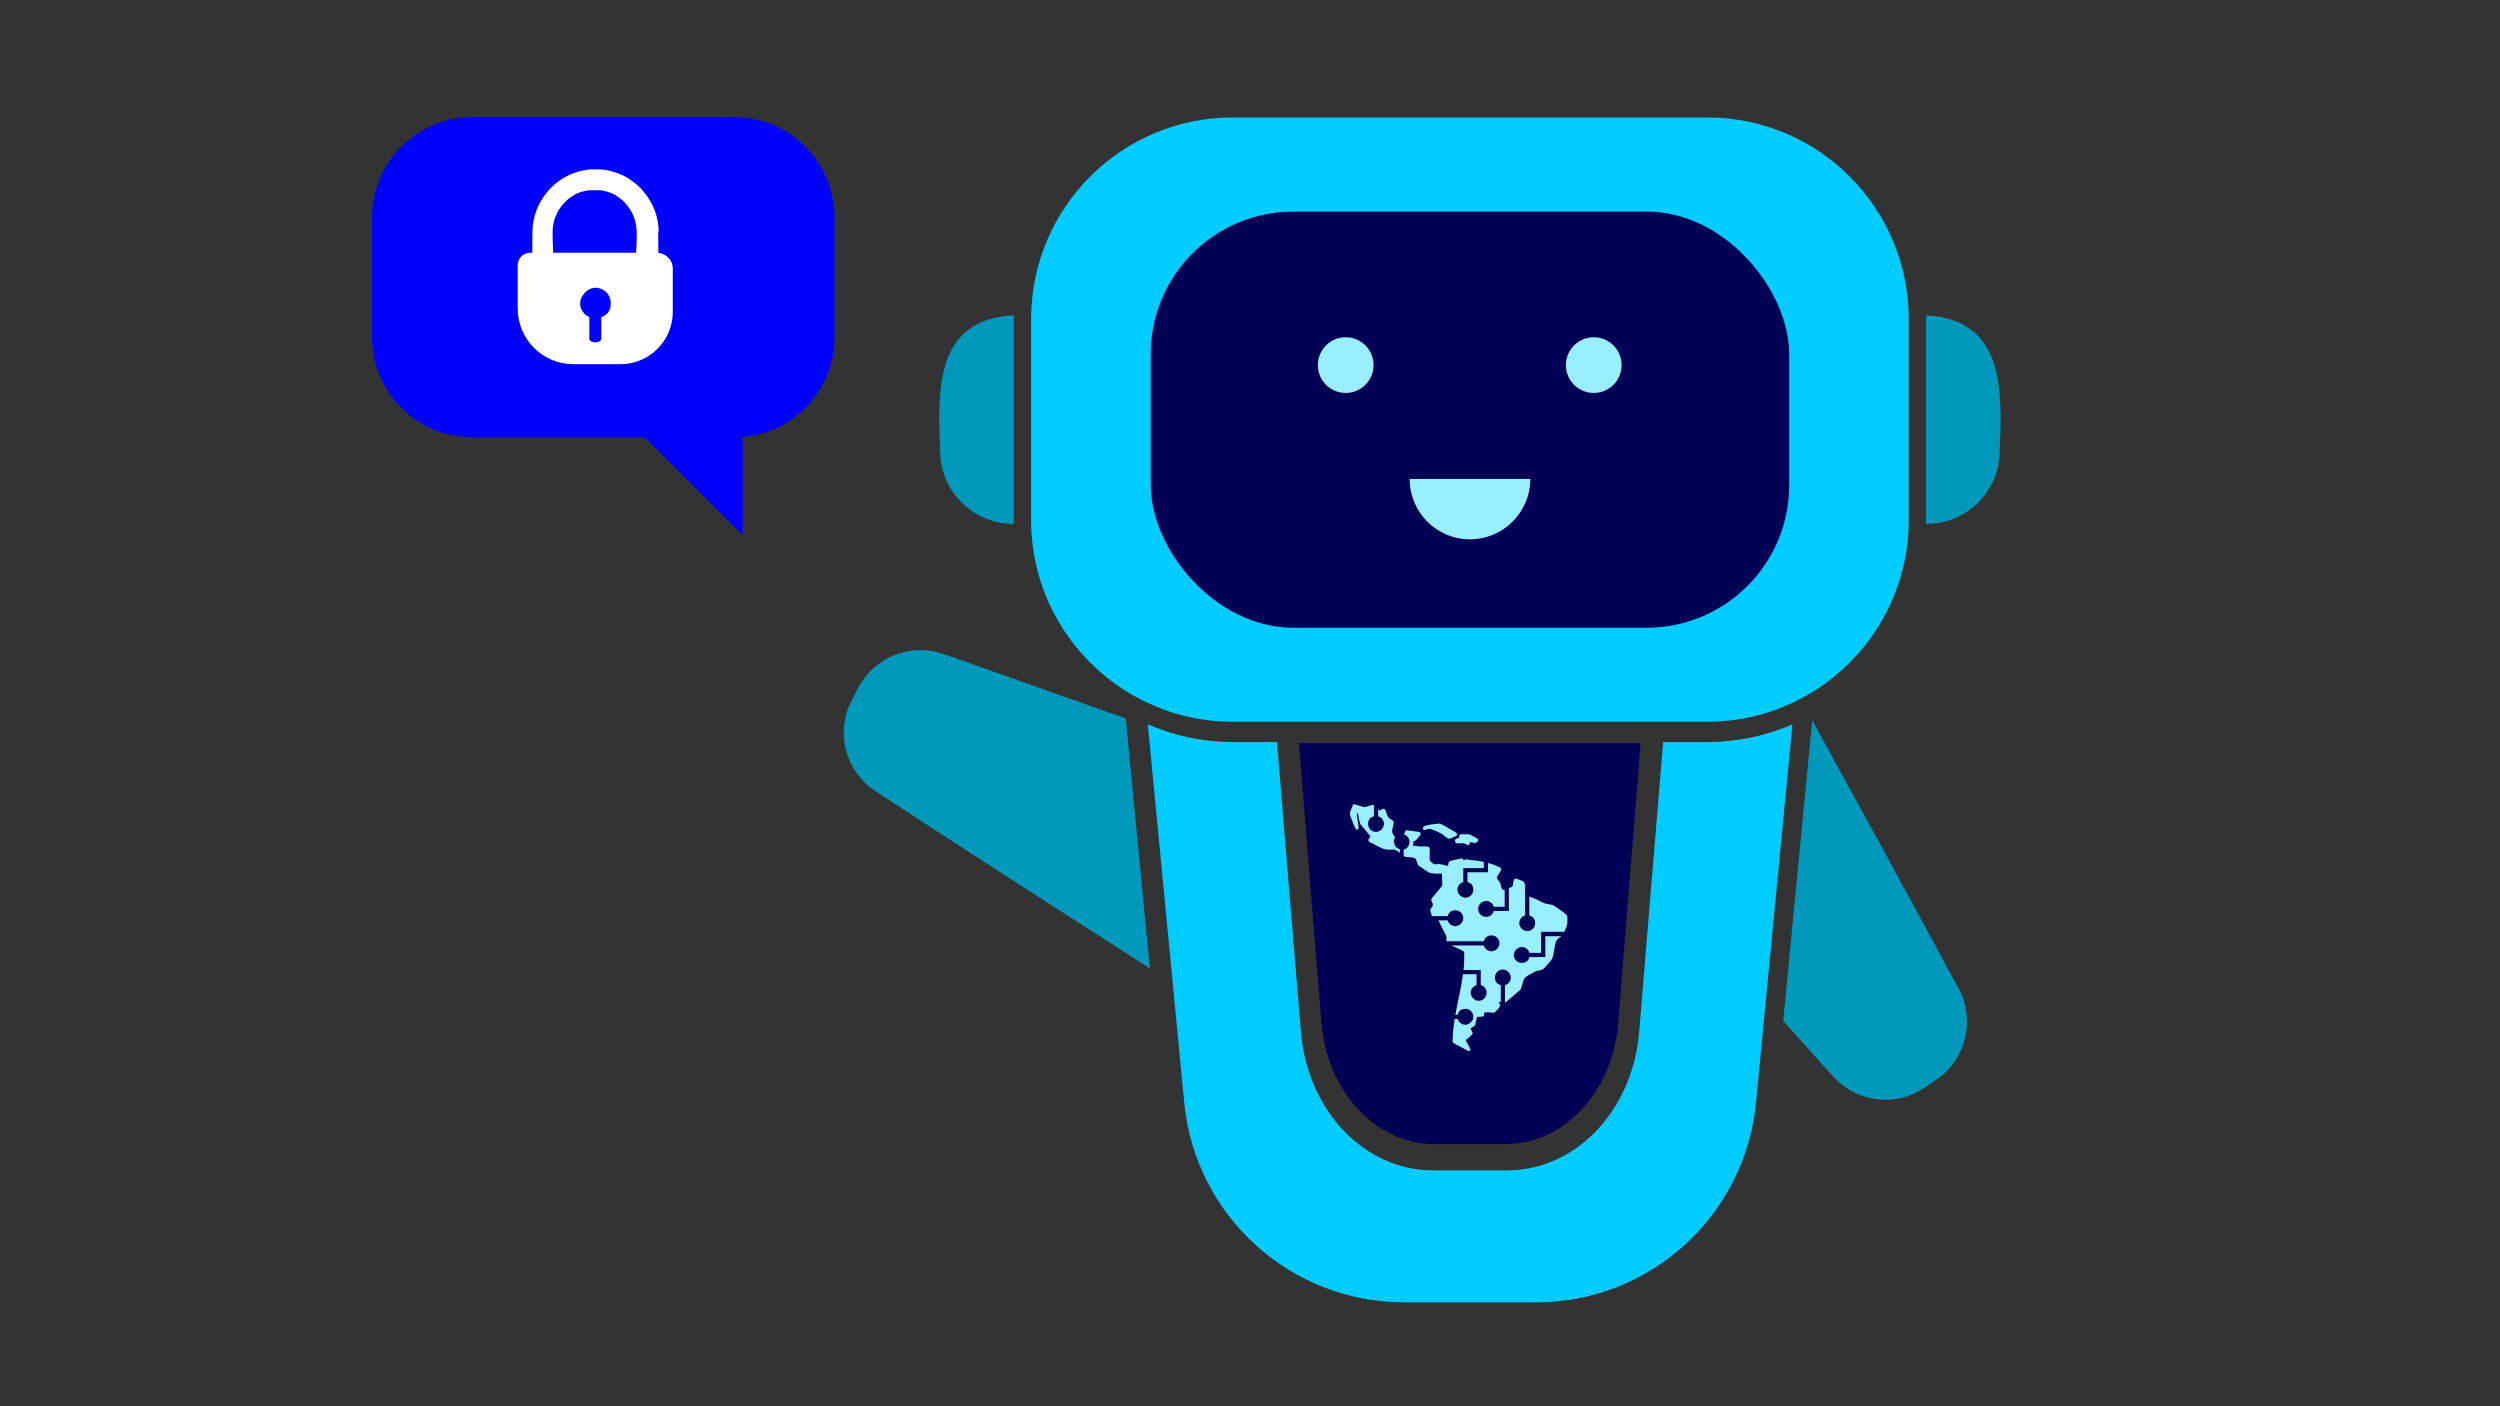
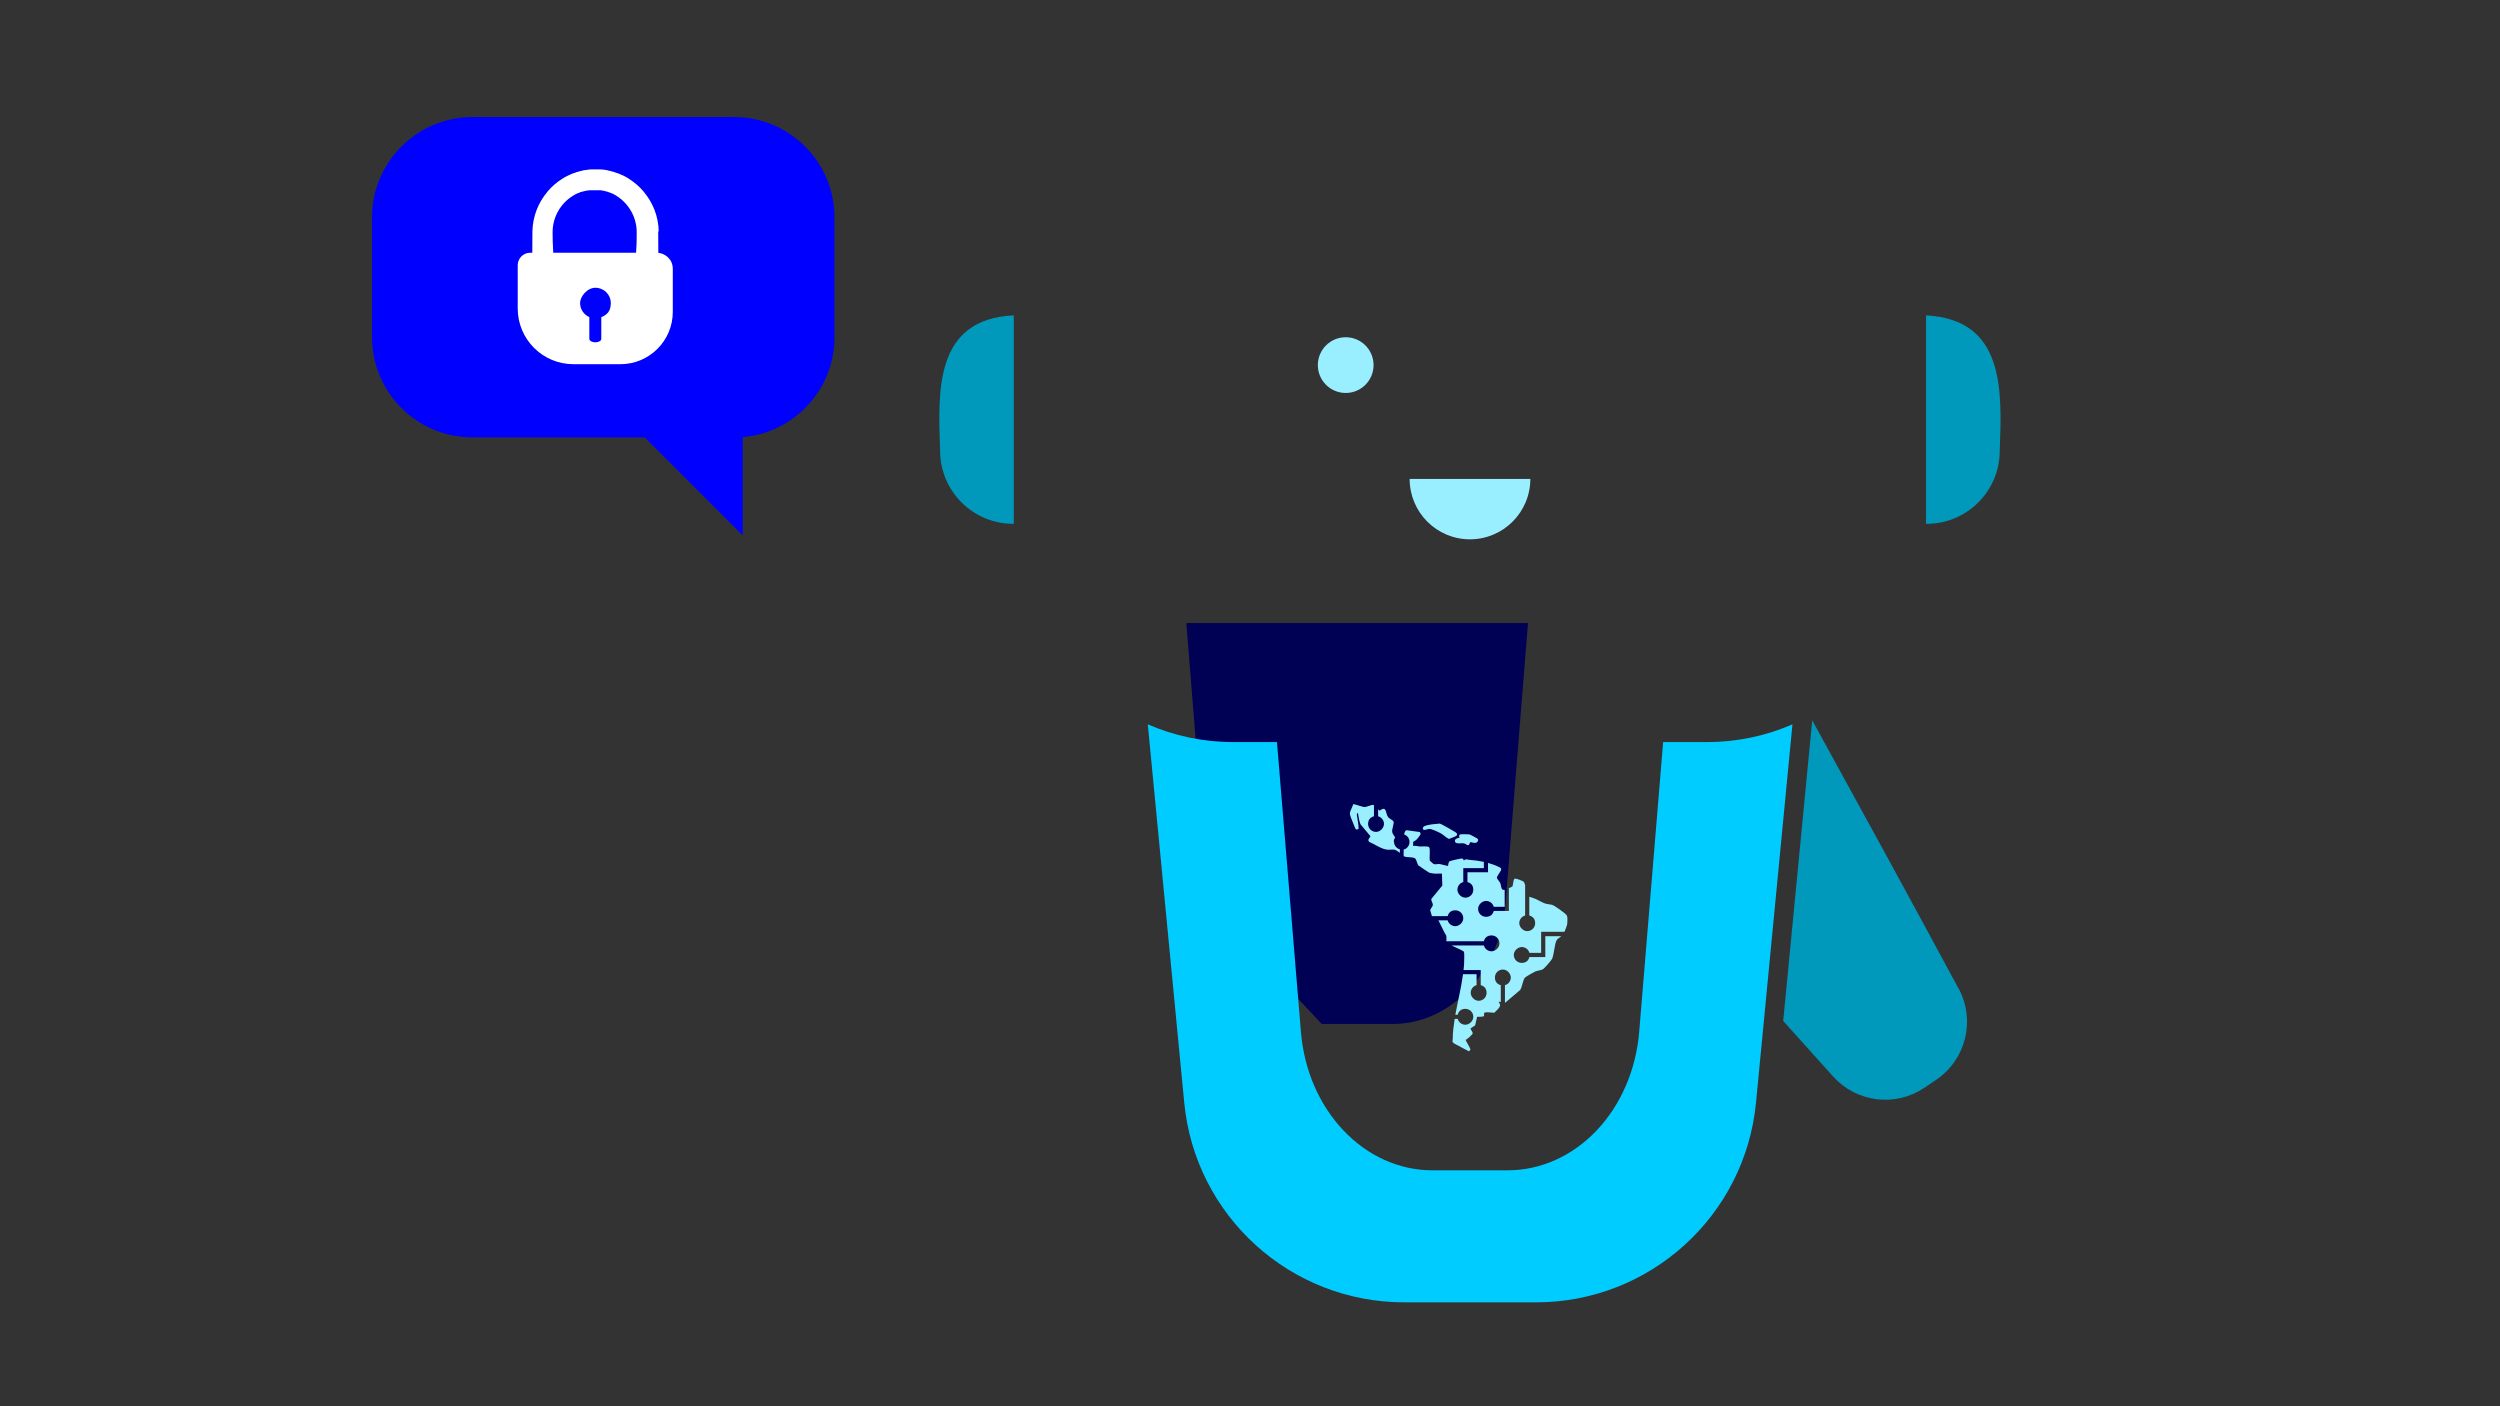
<svg xmlns="http://www.w3.org/2000/svg" id="robot" version="1.1" viewBox="0 0 1920 1080">
  <rect x="0" y="0" width="1920" height="1080" fill="#333333" stroke="none" />
  <defs>
    <style>
      .st0 {
        fill: #005;
      }

      .st1 {
        fill: #fff;
      }

      .st2 {
        fill: blue;
      }

      .st3 {
        fill: #0cf;
      }

      .st4 {
        fill: #9ef;
      }

      .st5 {
        fill: #09b;
      }
    </style>
  </defs>
  <path id="brazo-derecho" class="st5" d="M1504.2,759.3c-37-68.8-74.5-137.1-112.4-206.1l-22.3,230.9c13,14.4,25.6,28.4,38.4,42.7,18,20,48,23.6,70.2,8.5,3-2,6-4.1,9-6.1,22.8-15.5,30.2-45.7,17.2-69.9Z" />
-   <path id="brazo-izquierdo" class="st5" d="M724.7,502.4c-25.3-9-53.4,2.2-65.7,26-1.7,3.2-3.3,6.4-5,9.6-12.6,24.5-4.7,54.5,18.3,69.6,69.9,45.8,139.9,90.7,210.8,136.2l-18.5-192c-53.9-19.1-95.8-33.9-139.9-49.5Z" />
  <path id="oreja-derecha" class="st5" d="M1535.8,346.2c1.7-46,4.2-100.8-56.6-104v160.1c31.1.3,56.6-25,56.6-56.1Z" />
  <path id="oreja-izquierda" class="st5" d="M722,346.2c-1.6-45.9-4.5-101.2,56.6-104v160.1c-31.1.3-56.6-25-56.6-56.1Z" />
-   <path id="tronco" class="st0" d="M1015.1,786.4c2.1,25.4,12.2,48.8,28.3,66,16,16.9,36.7,26.3,58.2,26.3h54.6c21.5,0,42.2-9.3,58.2-26.3,16.2-17.1,26.2-40.5,28.3-66l17.3-215.6h-262.4l17.3,215.6Z" />
+   <path id="tronco" class="st0" d="M1015.1,786.4h54.6c21.5,0,42.2-9.3,58.2-26.3,16.2-17.1,26.2-40.5,28.3-66l17.3-215.6h-262.4l17.3,215.6Z" />
  <path id="marca-iamericas" class="st4" d="M1186.9,719h12.2c-1.3,1-3.1,2.2-3.5,2.9-1.7,2.7-2,10.9-3.6,14.5-.5,1.1-6,7.4-6.9,7.9-1.5.9-4.3,1.1-6,1.8-1.2.5-6.9,3.8-7.8,4.6-1.8,1.6-2.2,7.6-3.9,9.7l-11.2,9.5c-.1,0-.3.1-.4.2v-13.5c2.6-.7,4.5-3.1,4.5-5.9s-2.7-6.1-6.1-6.1-6.1,2.7-6.1,6.1,1.9,5.2,4.5,5.9v13c-.6-.2-1.2-.3-1.7-.3,1.7,2.7,1.5,3.2-.4,5.6-.8,1-2,1.9-2.9,2.9-1.9,0-5.4-.7-7.2-.2-1.2.3-.4,2.3-.7,2.8-1.7.7-3.5.4-5.3.5l-1.5,6.6-3.5,2.3c.1,1.2,1.9,3,1.6,4-.2.7-4.3,4.5-5.3,4.8-.3.3,3.3,6,3.5,7,.2.7-.5,1.7-1.3,1.7l-11.1-5.9c-2-1.4-1.1-1.8-1.1-3.4,0-5.2.7-10.4,1.5-15.5h2.3c.7,2.6,3.1,4.5,5.9,4.5s6.1-2.7,6.1-6.1-2.7-6.1-6.1-6.1-5.2,1.9-5.9,4.5h-1.8c1.9-10.4,4.5-20.7,5.9-31.1h10.4v8.4c-2.6.7-4.5,3.1-4.5,5.9s2.7,6.1,6.1,6.1,6.1-2.7,6.1-6.1-1.9-5.2-4.5-5.9v-11.6h-13.2c.2-1.4.3-2.9.4-4.3.1-1.7.3-8.2,0-9.4-.1-.5-.6-.8-1-1-1.2-.8-5.5-2.7-8.7-4.2h24.9c.7,2.6,3.1,4.5,5.9,4.5s6.1-2.7,6.1-6.1-2.7-6.1-6.1-6.1-5.2,1.9-5.9,4.5h-28.8c0-1.3.2-2.7,0-4-.2-1-.9-1.6-1.3-2.4-1.6-3.2-3.2-6.4-4.8-9.7h7.1c.7,2.6,3.1,4.5,5.9,4.5s6.1-2.7,6.1-6.1-2.7-6.1-6.1-6.1-5.2,1.9-5.9,4.5h-12.1l-1.3-4.5c0-1.1,1.9-2.7,2-4.1.1-1.5-1.5-3.2-1.1-4.7l8.4-10.2-.3-9.2c-2-.1-4.1.2-6,0-.6,0-3.3-.5-3.8-.7-.6-.3-7.9-5.2-8.3-5.6-.8-.9-1.3-3.8-2.2-5-1.2-1.6-5.8-1-7.9-1.6-.4-.1-.8-.3-1.2-.6v-4.9c2.6-.7,4.5-3.1,4.5-5.9s-1.7-4.9-4.1-5.7c.2-1.5.7-3,1.8-3.3l10.2,1.4.6,1.1c0,.4,0,.7-.2,1-.3.6-2.3,3.2-2.9,3.7-.8.7-1.7,1.3-2.6,1.7v3.2c1.7-.4,3.5.3,5.1.4,1.5,0,6.3-.4,7.1.5,1.2,1.2.1,8.4.6,10.4l2.8,2.5c1.3.6,2.9,0,4.2,0,1.1,0,6.7,1.8,7,1.4.2-1,.3-3,1.3-3.5.8-.4,8.3-2.1,9.3-2.1,1.2,0,1.3,1.5,1.6,1.5,1.5-1.5,3-.5,4.5-.4,3.3.2,7.1.7,10.8,1.5v4.8h-15.8v10.7c-2.6.7-4.5,3.1-4.5,5.9s2.7,6.1,6.1,6.1,6.1-2.7,6.1-6.1-1.9-5.2-4.5-5.9v-7.5h15.8v-7.2c3.1.9,6,1.9,8.5,3.2.9.4,1.8.8,1.6,2-.3,1.5-3.3,4.8-3.3,6.3.6,1.5,1.9,2.5,2.6,4,.9,2.1.4,5.8,3.3,5.2,0,0,0,0,.1,0v13h-8.4c-.7-2.6-3.1-4.5-5.9-4.5s-6.1,2.7-6.1,6.1,2.7,6.1,6.1,6.1,5.2-1.9,5.9-4.5h11.6v-17.5c1.3-.5,2.5-1.1,2.6-1.2.9-.9.5-5.6,2-6.1,1-.3,6.6,1.8,7.1,2.7l.8,2.2v23.4c-2.6.7-4.5,3.1-4.5,5.9s2.7,6.1,6.1,6.1,6.1-2.7,6.1-6.1-1.9-5.2-4.5-5.9v-14.4c1.4.5,3,.9,4.4,1.5,2.5,1,5.5,3,7.8,3.7,1.6.5,3.9.6,5.5,1.1,1.7.5,8,5.1,9.6,6.5.7.6,1.6,1.4,1.8,2.3.3,1.2.2,4.8,0,6.1-.1.8-1.2,3.6-2.1,5.7h-17.9v16.2h-9c-.7-2.6-3.1-4.5-5.9-4.5s-6.1,2.7-6.1,6.1,2.7,6.1,6.1,6.1,5.2-1.9,5.9-4.5h12.2v-16.2ZM1070.4,646.6c0-1.3.4-2.5,1.1-3.4-.9-1.4-2.1-3-2.3-4.3-.3-2.1,1.7-6.8,1-8-.5-1.1-3.3-2.2-4.1-3.3-2.3-3.1-.8-9.2-6.6-5l-1.1-1.1v5.4c2.6.7,4.5,3.1,4.5,5.9s-2.7,6.1-6.1,6.1-6.1-2.7-6.1-6.1,1.9-5.2,4.5-5.9v-8.4l-.3-.3c-1.3-.4-5.1,1.6-6.9,1.6-1.8,0-8.1-2.6-8.8-2.1-.4,2.1-2.6,5.2-2.5,7.2,0,1.4,1.6,5,2.2,6.5.4.9,2,5.2,2.4,5.5.5.4,2,0,2.1-.5,0-3.4-.9-6.9-1.3-10.3,0-.9-.3-1.7.8-1.5.6,2.8.8,5.9,2,8.5l7.5,9c.2,1.1-2.8,2.7-.8,4.5,4.6,1.9,9.2,5.6,14.2,6,1.6.1,3.9-.3,5.3,0,1,.3,2.5,1.3,4,2.4v-2.7c-2.6-.7-4.5-3.1-4.5-5.9ZM1093.1,637.2c.9.6,3.3-.5,4.4-.6,1.8-.2,7.4,2.5,9.2,3.5,2.1,1.2,3.8,3.2,6.1,4.2,2-1.1,9-2.2,5.1-5.1-1.3-.9-11.3-6.6-12.1-6.7-3.9.4-8.2.5-11.9,2-1,.4-1.7,2-.7,2.6ZM1120.7,643.5c-1.1,0-3.2.8-3.3,1.9-.3,3.5,4.6,1.9,6.8,2.3,2.1.3,3.6,3.5,4.8-.8.9-.6,4.3,1.7,5.8-.6.8-1.2.5-1.9-.7-2.6-.9-.5-5-2.8-5.7-2.9-1-.1-6.2-.2-6.9,0-1.5.5-.5,2.7-.7,2.8Z" />
  <path id="cuerpo" class="st3" d="M1277.3,569.9l-18.4,222.6c-2.4,29-14,55.9-32.5,75.5-18.7,19.8-43.1,30.8-68.5,30.8h-57.8c-25.4,0-49.7-10.9-68.5-30.8-18.6-19.7-30.1-46.5-32.5-75.5l-18.4-222.6h-33.9c-23.2,0-45.3-4.9-65.3-13.6l28,290.6c8.4,87,81.5,153.3,168.9,153.3h101.3c87.4,0,160.5-66.4,168.9-153.3l28-290.6c-20,8.7-42.1,13.6-65.3,13.6h-33.9Z" />
-   <path id="cabeza" class="st3" d="M1311.2,90.2h-364.6c-85.3,0-154.7,69.4-154.7,154.7v154.7c0,61.6,36.2,114.8,88.4,139.7,20.1,9.6,42.6,15,66.3,15h364.6c23.7,0,46.2-5.4,66.3-15,52.2-24.9,88.4-78.2,88.4-139.7v-154.7c0-85.3-69.4-154.7-154.7-154.7Z" />
-   <rect id="cara" class="st0" x="883.8" y="162.5" width="490.3" height="319.6" rx="109.5" ry="109.5" />
  <path id="boca" class="st4" d="M1175.3,367.8c0,25.6-20.8,46.4-46.4,46.4s-46.3-20.8-46.3-46.4h92.7Z" />
-   <circle id="ojo-derecho" class="st4" cx="1224" cy="280.4" r="21.4" />
  <circle id="ojo-izquierdo" class="st4" cx="1033.5" cy="280.4" r="21.4" />
  <path id="bocadillo" class="st2" d="M570.5,335.7c39.5-3.4,70.4-36.5,70.4-76.9v-91.7c0-42.6-34.5-77.2-77.2-77.2h-200.8c-42.6,0-77.2,34.5-77.2,77.2v91.7c0,42.6,34.5,77.1,77.2,77.1h132.2s75.3,75.3,75.3,75.3v-75.6Z" />
  <path id="candado" class="st1" d="M514.4,199.3h0c-2-2.8-5.2-4.7-8.8-5.1,0-5.7,0-11.6-.1-16.5h.4c-.2-11.5-4.5-22.1-11.5-30.4,0,0,0-.2-.2-.3-3.1-3.7-6.9-6.9-10.9-9.5h0c-.6-.4-1.2-.8-1.9-1.2-1.7-1-3.5-1.9-5.4-2.6-.3,0-.5-.3-.9-.4-.4-.2-.8-.3-1.2-.4-.4-.2-.8-.3-1.2-.4-.4,0-.7-.2-1.1-.4-.5-.2-1-.3-1.5-.4-.3,0-.6-.2-.9-.3-.6-.2-1.2-.3-1.9-.4-.2,0-.4,0-.6-.2-1.7-.4-3.5-.6-5.3-.7h-8c-1.8.2-3.6.4-5.3.7-.2,0-.4,0-.6.2-.6,0-1.2.3-1.9.4-.3,0-.6.2-.9.3-.5.2-1,.3-1.5.4-.4,0-.7.2-1.1.4-.4.2-.8.3-1.2.4-.4.2-.8.3-1.2.4-.3,0-.5.3-.9.4-1.9.8-3.7,1.6-5.4,2.6-.6.4-1.2.7-1.9,1.2h0c-4.1,2.6-7.8,5.8-10.9,9.5,0,0,0,.2-.2.3-7,8.3-11.3,18.9-11.5,30.4,0,4.9-.1,10.7-.1,16.4h-1.6c-5.3,0-9.6,4.3-9.6,9.6v33.2c0,23.7,19.2,42.8,42.8,42.8h36.1c22.2,0,40.2-18,40.2-40.2v-33.1c0-2.7-.8-5.1-2.2-7.1ZM462,243.5h-.2v16.8c0,1.4-2.1,2.6-4.6,2.6s-4.6-1.2-4.6-2.6v-16.8c-4.2-1.8-7.1-6-7.1-10.8s5.3-11.7,11.8-11.7,11.8,5.3,11.8,11.7-2.9,9-7.1,10.8ZM424.9,194.1c-.3-5.3-.6-12.2-.5-15.8,0-12.6,7.2-23.7,17.8-29.2.4-.2.9-.4,1.2-.6,0,0,.2,0,.2,0,.4-.2.8-.4,1.2-.5.2,0,.3,0,.4-.2.4-.2.9-.4,1.3-.4.4-.2.9-.3,1.3-.4.2,0,.3,0,.4,0,.4,0,.8-.3,1.2-.4.2,0,.3,0,.4,0,.4,0,.9-.2,1.2-.3h.4c.4,0,.9,0,1.2-.2h.4c.4,0,.8,0,1.2,0h5c.4,0,.8,0,1.2,0h.4c.4,0,.9,0,1.2.2h.4c.4,0,.9.2,1.2.3.2,0,.3,0,.4,0,.4,0,.9.2,1.2.4.2,0,.3,0,.4,0,.4,0,.9.3,1.3.4.4.2.9.4,1.3.4.2,0,.4,0,.4.2.4.2.8.4,1.2.5,0,0,.2,0,.2,0,.4.2.9.4,1.2.6,10.5,5.5,17.8,16.6,17.8,29.2s-.3,10.5-.5,15.8h-64.5Z" />
</svg>